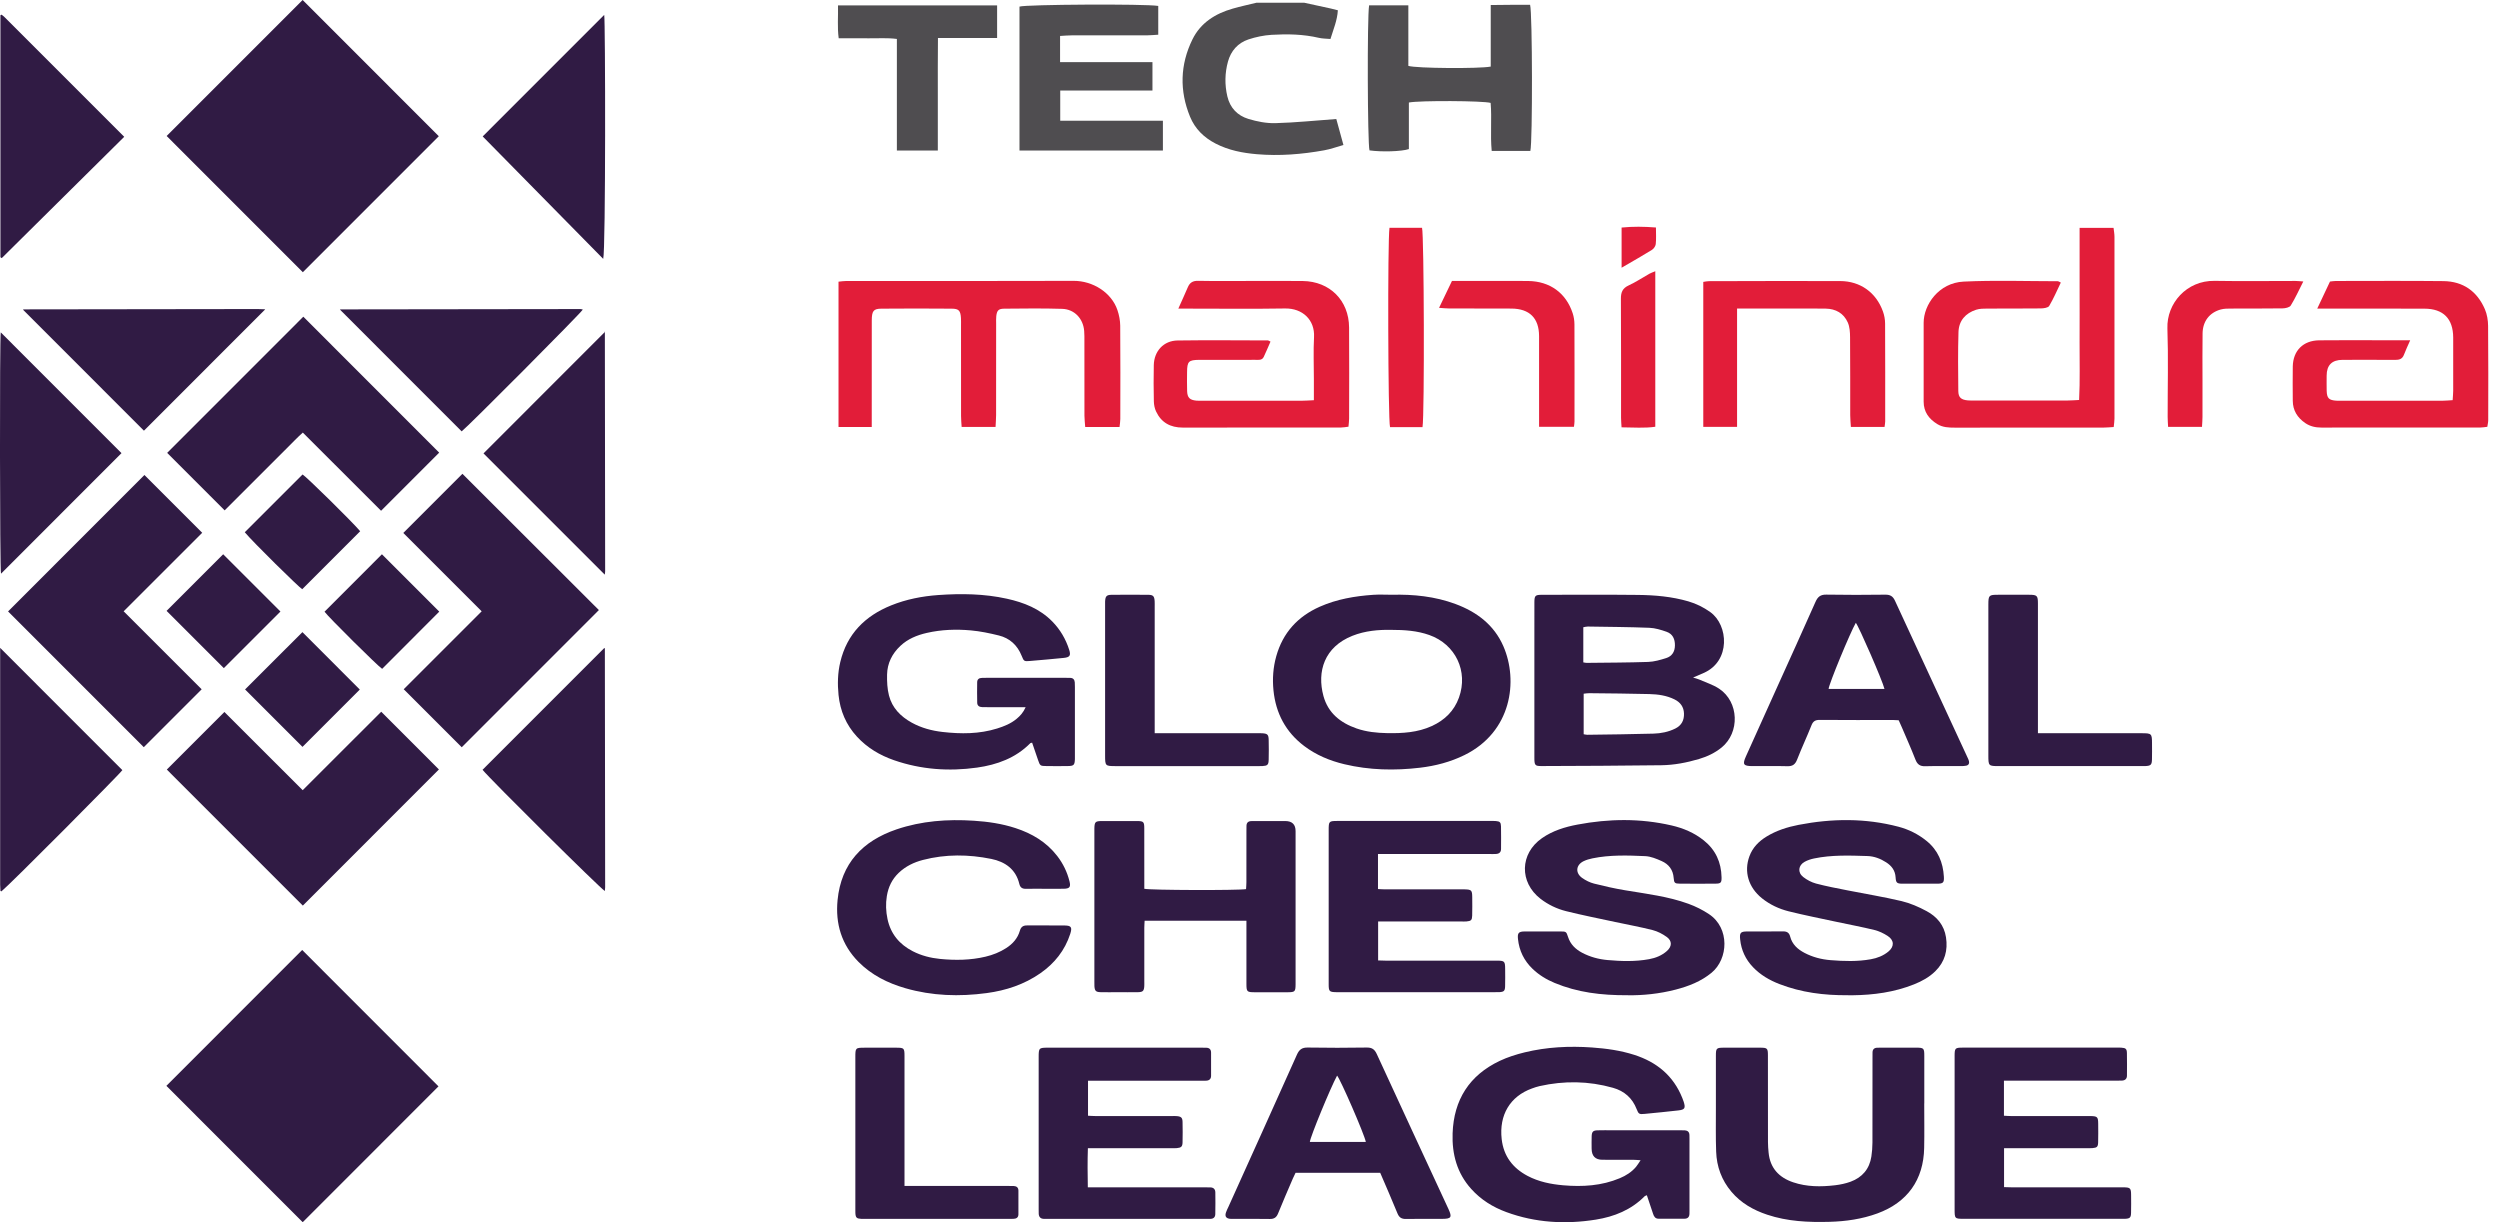
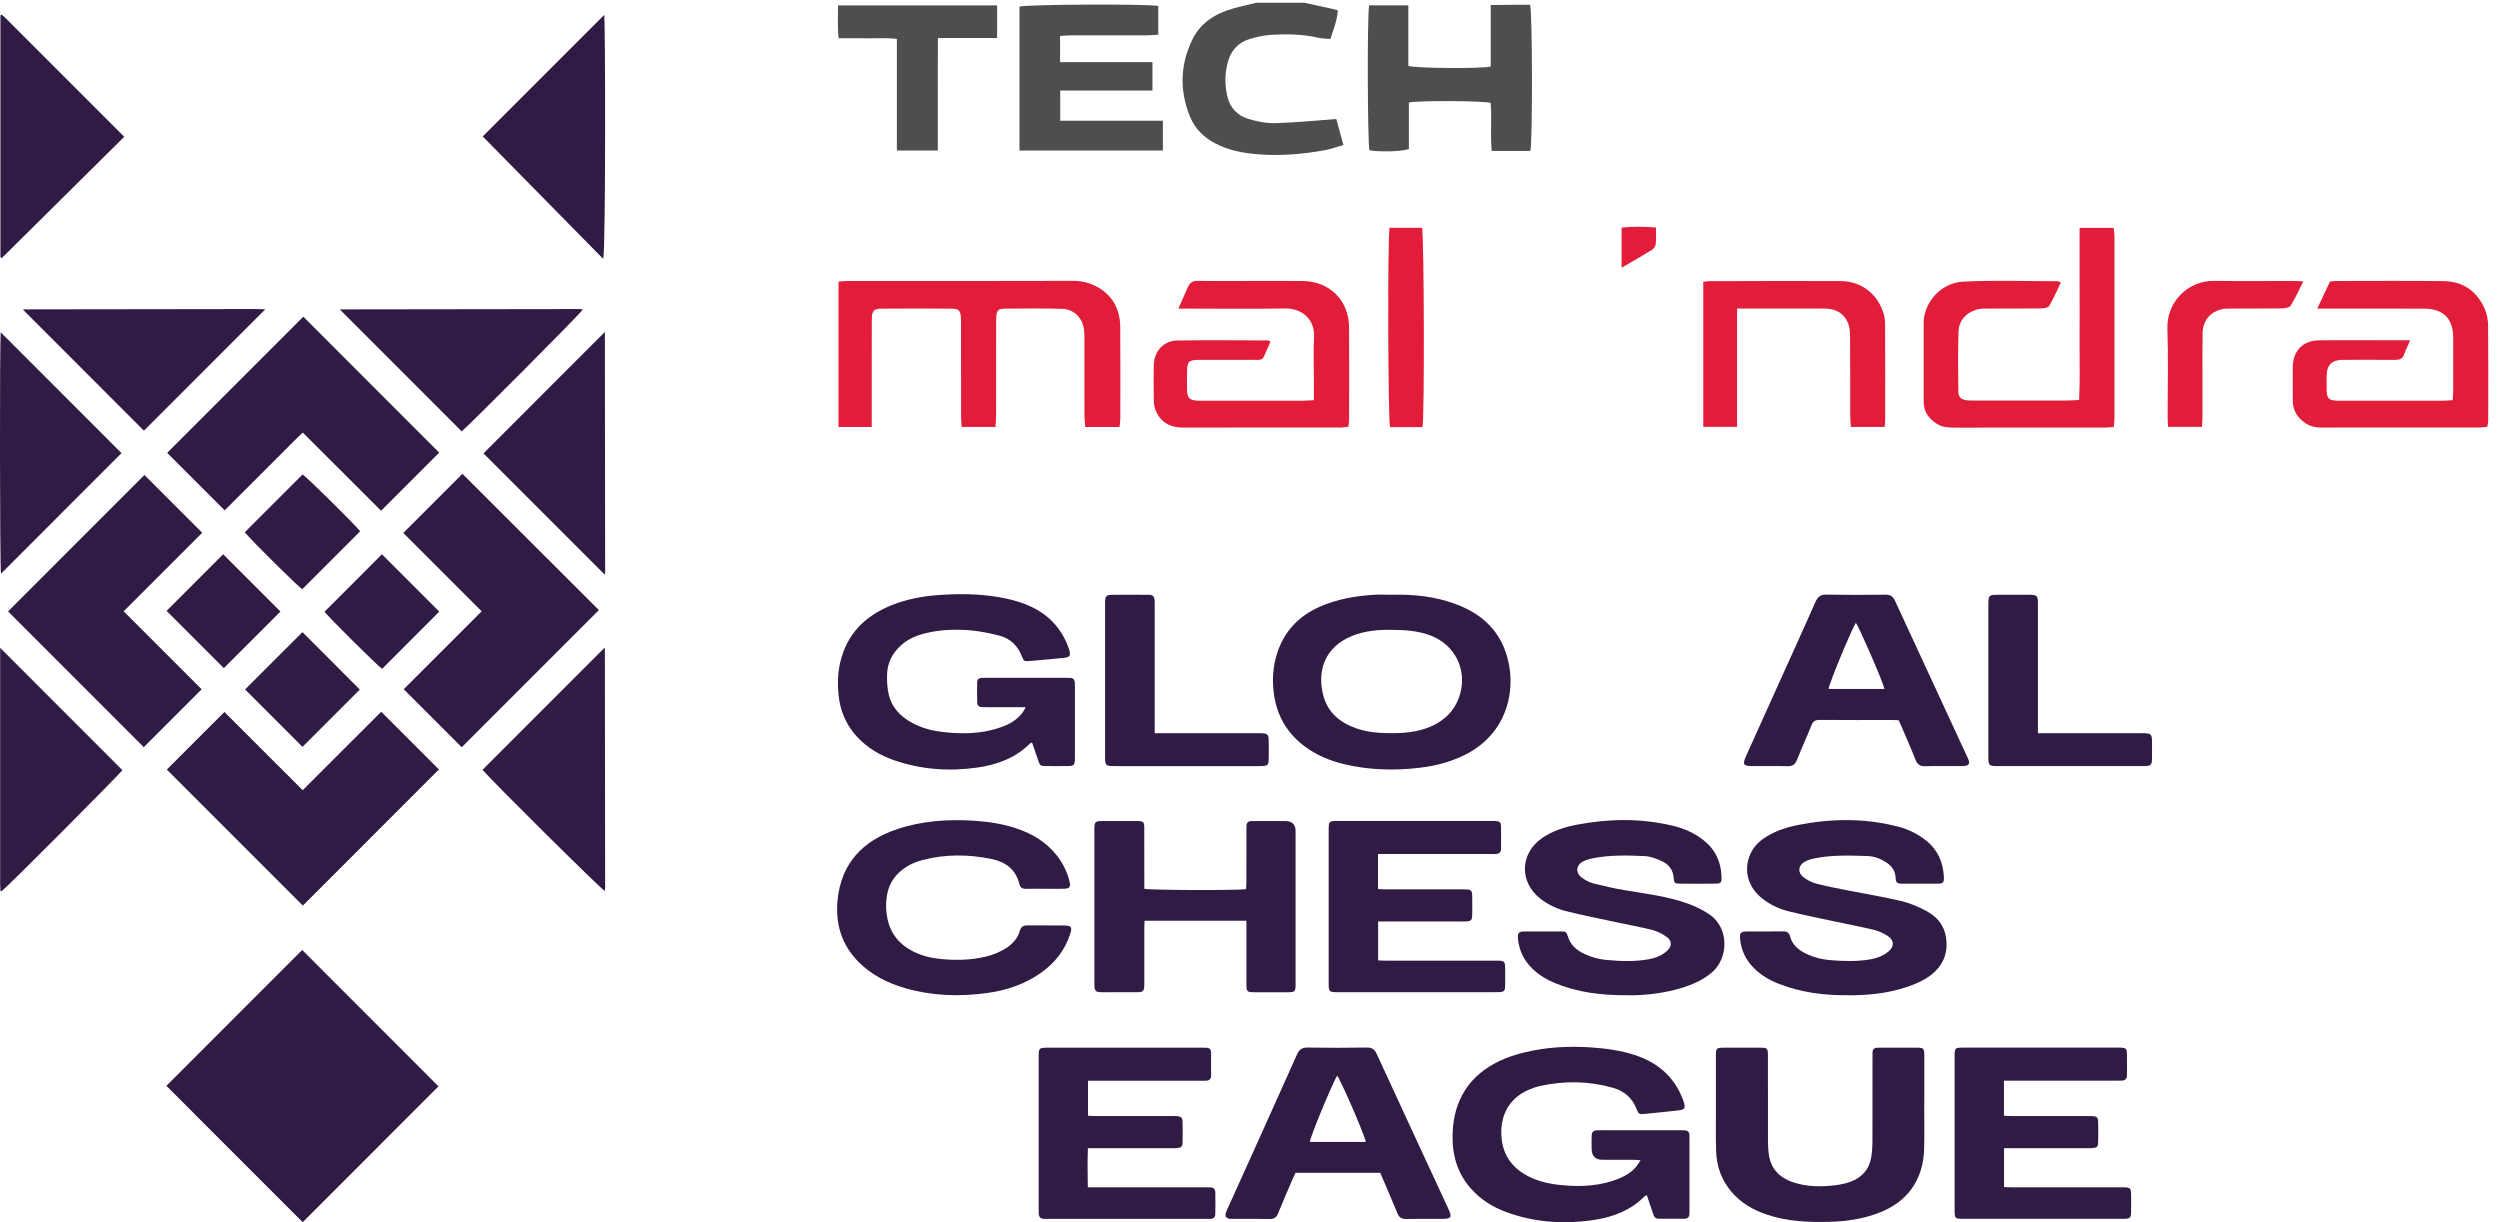
<svg xmlns="http://www.w3.org/2000/svg" width="180" height="88" viewBox="0 0 180 88" fill="none">
  <g clip-path="url(#clip0_633_763)">
    <path d="M11.979 78.181C15.227 74.934 18.508 71.65 21.758 68.399C25.032 71.675 28.322 74.968 31.571 78.218C28.336 81.453 25.048 84.743 21.794 87.999C18.561 84.763 15.27 81.472 11.98 78.181H11.979Z" fill="#301B44" />
-     <path d="M31.594 9.808C28.352 13.051 25.063 16.342 21.804 19.601C18.543 16.338 15.252 13.047 11.999 9.791C15.242 6.549 18.531 3.258 21.789 0C25.049 3.261 28.34 6.552 31.594 9.808Z" fill="#301B44" />
    <path d="M0.581 44.022C3.842 40.76 7.133 37.468 10.399 34.2C11.753 35.556 13.139 36.942 14.559 38.361C12.705 40.214 10.823 42.094 8.902 44.014C10.807 45.918 12.686 47.797 14.52 49.629C13.107 51.042 11.715 52.435 10.352 53.797C7.12 50.563 3.829 47.271 0.58 44.021L0.581 44.022Z" fill="#301B44" />
    <path d="M21.837 22.801C25.088 26.054 28.371 29.339 31.621 32.59C30.256 33.956 28.869 35.344 27.437 36.775C25.602 34.942 23.723 33.064 21.803 31.146C21.387 31.516 21.026 31.905 20.648 32.277C20.267 32.654 19.89 33.034 19.51 33.414C19.141 33.783 18.772 34.151 18.404 34.52C18.024 34.899 17.645 35.279 17.265 35.657C16.888 36.035 16.51 36.412 16.174 36.747C14.764 35.336 13.378 33.95 12.036 32.607C15.256 29.385 18.546 26.094 21.837 22.803V22.801Z" fill="#301B44" />
    <path d="M21.792 56.896C23.715 54.975 25.594 53.097 27.448 51.245C28.866 52.663 30.25 54.049 31.602 55.401C28.348 58.657 25.057 61.948 21.804 65.203C18.555 61.953 15.267 58.663 12.011 55.408C13.341 54.079 14.726 52.693 16.157 51.263C17.986 53.09 19.866 54.97 21.794 56.895L21.792 56.896Z" fill="#301B44" />
    <path d="M34.682 44.016C32.767 42.1 30.886 40.22 29.038 38.373C30.459 36.952 31.845 35.565 33.294 34.114C36.559 37.374 39.853 40.662 43.119 43.925C39.766 47.279 36.485 50.562 33.245 53.803C31.882 52.44 30.491 51.049 29.067 49.625C30.889 47.805 32.76 45.935 34.681 44.014L34.682 44.016Z" fill="#301B44" />
    <path d="M0.031 18.523V1.098C0.061 1.078 0.073 1.064 0.087 1.061C0.1 1.059 0.119 1.06 0.128 1.067C0.197 1.122 0.269 1.175 0.331 1.237C3.173 4.078 6.013 6.92 8.944 9.85C5.992 12.773 3.06 15.678 0.126 18.584C0.095 18.564 0.062 18.543 0.031 18.523Z" fill="#301B44" />
    <path d="M0.057 23.932C2.947 26.824 5.866 29.743 8.748 32.626C5.894 35.481 2.974 38.402 0.072 41.306C-0.014 41.041 -0.03 24.311 0.055 23.934L0.057 23.932Z" fill="#301B44" />
    <path d="M0.011 46.647C2.973 49.61 5.885 52.523 8.81 55.449C8.679 55.68 0.711 63.691 0.104 64.177C0.091 64.173 0.076 64.172 0.064 64.166C0.051 64.16 0.034 64.149 0.032 64.139C0.023 63.992 0.011 63.843 0.011 63.696C0.011 58.028 0.011 52.36 0.011 46.649V46.647Z" fill="#301B44" />
    <path d="M34.755 9.823C37.687 6.89 40.6 3.976 43.503 1.073C43.588 1.34 43.615 18.036 43.431 18.639C40.535 15.697 37.641 12.755 34.755 9.823Z" fill="#301B44" />
    <path d="M34.743 55.425C37.676 52.493 40.59 49.576 43.51 46.656C43.499 46.651 43.514 46.656 43.525 46.664C43.536 46.672 43.55 46.686 43.55 46.698C43.559 52.428 43.565 58.156 43.571 63.886C43.571 63.973 43.557 64.059 43.549 64.153C43.246 63.997 35.3 56.115 34.743 55.425Z" fill="#301B44" />
    <path d="M43.544 41.375C40.598 38.429 37.685 35.517 34.812 32.644C37.711 29.743 40.629 26.823 43.567 23.885C43.502 23.85 43.517 23.855 43.528 23.865C43.538 23.874 43.55 23.888 43.55 23.9C43.559 29.642 43.564 35.386 43.571 41.128C43.571 41.199 43.556 41.27 43.544 41.375Z" fill="#301B44" />
    <path d="M10.362 31.008C7.493 28.137 4.582 25.225 1.659 22.302C1.648 22.325 1.652 22.31 1.662 22.299C1.67 22.288 1.683 22.275 1.694 22.275C7.306 22.267 12.919 22.259 18.532 22.252C18.711 22.252 18.889 22.259 19.068 22.267C19.089 22.267 19.11 22.299 19.088 22.282C16.183 25.188 13.273 28.099 10.363 31.01L10.362 31.008Z" fill="#301B44" />
    <path d="M33.24 31.059C30.323 28.141 27.41 25.228 24.481 22.296C24.468 22.333 24.472 22.318 24.479 22.305C24.485 22.294 24.497 22.276 24.507 22.276C30.269 22.267 36.03 22.259 41.793 22.253C41.847 22.253 41.901 22.275 41.962 22.288C41.779 22.595 33.664 30.741 33.24 31.059Z" fill="#301B44" />
    <path d="M21.775 45.514C23.198 46.939 24.575 48.315 25.905 49.647C24.529 51.025 23.136 52.416 21.779 53.775C20.462 52.456 19.077 51.072 17.645 49.64C18.979 48.306 20.371 46.916 21.773 45.514H21.775Z" fill="#301B44" />
    <path d="M11.994 43.983C13.332 42.643 14.718 41.257 16.069 39.907C17.432 41.271 18.827 42.665 20.193 44.03C18.85 45.372 17.464 46.756 16.115 48.105C14.755 46.745 13.361 45.35 11.994 43.983Z" fill="#301B44" />
    <path d="M17.624 38.322C19.024 36.923 20.401 35.547 21.785 34.163C22.045 34.305 25.397 37.604 25.933 38.249C24.546 39.636 23.163 41.021 21.76 42.424C21.552 42.315 18.208 39.028 17.624 38.322Z" fill="#301B44" />
    <path d="M31.627 44.037C30.272 45.395 28.896 46.774 27.515 48.157C27.242 47.999 23.621 44.405 23.366 44.043C24.757 42.65 26.143 41.264 27.499 39.907C28.852 41.261 30.24 42.649 31.627 44.037Z" fill="#301B44" />
-     <path d="M121.9 48.783C122.093 48.845 122.228 48.875 122.353 48.93C122.831 49.141 123.344 49.301 123.775 49.585C125.211 50.534 125.285 52.747 123.945 53.829C123.468 54.213 122.926 54.471 122.34 54.645C121.452 54.909 120.541 55.085 119.619 55.097C116.739 55.136 113.859 55.144 110.979 55.156C110.52 55.158 110.475 55.093 110.475 54.564C110.475 51.526 110.475 48.488 110.475 45.449C110.475 44.748 110.471 44.049 110.476 43.349C110.48 42.889 110.541 42.826 111.005 42.826C113.313 42.823 115.619 42.809 117.927 42.834C119.152 42.847 120.373 42.952 121.56 43.298C122.131 43.464 122.65 43.722 123.137 44.068C124.456 45.008 124.617 47.609 122.659 48.456C122.428 48.556 122.197 48.656 121.902 48.783H121.9ZM114.024 52.865C114.132 52.882 114.209 52.905 114.285 52.904C115.875 52.881 117.465 52.867 119.054 52.821C119.593 52.806 120.126 52.7 120.621 52.455C121.076 52.23 121.263 51.856 121.247 51.369C121.23 50.897 120.99 50.568 120.566 50.357C119.996 50.074 119.381 49.989 118.762 49.973C117.315 49.935 115.868 49.927 114.421 49.91C114.297 49.909 114.174 49.932 114.024 49.947V52.863V52.865ZM114 47.692C114.112 47.709 114.174 47.728 114.235 47.727C115.713 47.709 117.19 47.709 118.667 47.659C119.102 47.644 119.542 47.515 119.962 47.383C120.381 47.252 120.589 46.926 120.595 46.475C120.602 46.015 120.437 45.645 119.996 45.489C119.597 45.349 119.173 45.218 118.755 45.201C117.278 45.143 115.801 45.135 114.324 45.111C114.22 45.109 114.115 45.142 113.998 45.161V47.692H114Z" fill="#301B44" />
    <path d="M118.57 86.058C118.497 86.091 118.444 86.1 118.414 86.13C117.445 87.112 116.222 87.602 114.9 87.813C112.717 88.161 110.553 88.042 108.458 87.271C107.488 86.916 106.628 86.382 105.931 85.608C104.902 84.467 104.535 83.096 104.588 81.597C104.673 79.183 105.793 77.419 107.983 76.382C108.552 76.112 109.169 75.918 109.784 75.768C111.373 75.383 112.988 75.304 114.619 75.418C115.655 75.491 116.675 75.632 117.665 75.949C119.282 76.467 120.485 77.45 121.126 79.056C121.161 79.145 121.197 79.233 121.225 79.324C121.372 79.785 121.309 79.898 120.836 79.951C120.03 80.042 119.223 80.122 118.415 80.2C118.026 80.238 117.977 80.215 117.839 79.859C117.528 79.058 116.951 78.553 116.136 78.322C114.386 77.827 112.622 77.804 110.851 78.199C110.666 78.241 110.484 78.303 110.305 78.368C108.725 78.936 107.925 80.282 108.121 82.016C108.259 83.239 108.915 84.099 109.988 84.666C110.791 85.089 111.661 85.263 112.553 85.341C113.947 85.461 115.318 85.38 116.631 84.829C117.078 84.641 117.477 84.387 117.792 84.016C117.899 83.888 117.983 83.741 118.122 83.537C117.881 83.522 117.729 83.506 117.576 83.504C116.844 83.502 116.112 83.504 115.38 83.503C114.859 83.503 114.598 83.234 114.597 82.697C114.597 82.394 114.588 82.093 114.601 81.79C114.615 81.484 114.705 81.394 115.01 81.383C115.375 81.371 115.741 81.379 116.107 81.379C117.715 81.379 119.323 81.379 120.929 81.379C121.056 81.379 121.184 81.376 121.31 81.384C121.514 81.398 121.631 81.506 121.639 81.717C121.641 81.797 121.643 81.876 121.643 81.955C121.643 83.688 121.643 85.423 121.643 87.156C121.643 87.236 121.643 87.316 121.64 87.394C121.635 87.627 121.513 87.747 121.283 87.748C120.662 87.751 120.042 87.748 119.421 87.748C119.186 87.748 119.09 87.601 119.025 87.405C118.876 86.956 118.725 86.507 118.571 86.049L118.57 86.058Z" fill="#301B44" />
    <path d="M73.847 50.916C72.867 50.916 71.977 50.916 71.087 50.916C70.96 50.916 70.833 50.916 70.706 50.912C70.503 50.904 70.363 50.808 70.359 50.599C70.348 50.106 70.349 49.613 70.356 49.121C70.359 48.907 70.493 48.812 70.699 48.809C70.81 48.807 70.922 48.803 71.033 48.803C72.926 48.803 74.82 48.803 76.713 48.803C76.824 48.803 76.936 48.806 77.047 48.807C77.259 48.81 77.368 48.925 77.384 49.129C77.393 49.24 77.393 49.351 77.393 49.463C77.393 51.133 77.393 52.802 77.393 54.472C77.393 54.536 77.395 54.599 77.393 54.663C77.374 55.086 77.315 55.15 76.877 55.156C76.368 55.164 75.859 55.163 75.349 55.156C74.895 55.151 74.884 55.139 74.738 54.717C74.593 54.302 74.454 53.885 74.313 53.473C74.238 53.493 74.2 53.492 74.182 53.51C73.126 54.579 71.788 55.063 70.349 55.267C68.322 55.552 66.319 55.41 64.372 54.736C63.35 54.382 62.44 53.842 61.702 53.04C60.919 52.191 60.49 51.177 60.375 50.04C60.295 49.248 60.313 48.452 60.5 47.669C60.982 45.643 62.282 44.347 64.168 43.586C65.253 43.148 66.396 42.926 67.556 42.843C69.209 42.727 70.863 42.747 72.493 43.107C73.722 43.379 74.866 43.828 75.769 44.751C76.336 45.33 76.734 46.011 76.98 46.78C77.113 47.197 77.03 47.325 76.582 47.37C75.775 47.45 74.968 47.524 74.159 47.59C73.732 47.626 73.72 47.617 73.559 47.218C73.252 46.456 72.706 45.949 71.916 45.754C71.256 45.591 70.582 45.45 69.906 45.389C68.843 45.293 67.775 45.33 66.727 45.57C66.021 45.733 65.363 45.999 64.825 46.506C64.23 47.067 63.885 47.757 63.869 48.571C63.859 49.074 63.882 49.595 64.007 50.079C64.237 50.973 64.849 51.591 65.648 52.032C66.342 52.414 67.092 52.614 67.871 52.702C69.192 52.851 70.507 52.854 71.793 52.452C72.296 52.295 72.783 52.099 73.194 51.757C73.448 51.546 73.675 51.308 73.847 50.916Z" fill="#301B44" />
    <path d="M100.203 42.823C101.772 42.782 103.317 42.939 104.799 43.49C106.335 44.06 107.575 44.996 108.243 46.529C109.328 49.023 108.835 52.698 105.441 54.365C104.43 54.863 103.356 55.143 102.246 55.275C100.417 55.492 98.595 55.454 96.794 55.024C95.747 54.774 94.77 54.368 93.904 53.715C92.57 52.706 91.855 51.353 91.69 49.705C91.607 48.877 91.664 48.053 91.891 47.246C92.366 45.558 93.434 44.389 95.024 43.683C96.247 43.141 97.544 42.919 98.866 42.827C99.31 42.796 99.756 42.822 100.202 42.822L100.203 42.823ZM100.132 45.349C99.258 45.337 98.294 45.412 97.378 45.776C95.354 46.578 94.808 48.346 95.289 50.115C95.623 51.338 96.511 52.044 97.671 52.448C98.385 52.697 99.129 52.771 99.876 52.785C100.977 52.805 102.071 52.742 103.094 52.274C104.015 51.852 104.698 51.192 105.045 50.228C105.727 48.335 104.802 46.391 102.91 45.721C102.044 45.414 101.143 45.349 100.132 45.35V45.349Z" fill="#301B44" />
    <path d="M133.067 71.655C131.325 71.673 129.694 71.459 128.128 70.856C127.409 70.579 126.753 70.198 126.215 69.635C125.68 69.076 125.37 68.409 125.291 67.64C125.24 67.158 125.323 67.068 125.795 67.065C126.653 67.06 127.513 67.072 128.372 67.06C128.654 67.056 128.819 67.149 128.891 67.43C129.036 67.995 129.432 68.35 129.928 68.609C130.515 68.916 131.146 69.078 131.799 69.131C132.767 69.209 133.737 69.24 134.701 69.066C135.162 68.984 135.589 68.817 135.955 68.52C136.399 68.16 136.395 67.699 135.911 67.387C135.621 67.2 135.294 67.041 134.962 66.96C134.068 66.741 133.162 66.573 132.262 66.38C131.098 66.129 129.928 65.9 128.775 65.612C128.08 65.437 127.428 65.13 126.86 64.675C125.888 63.893 125.55 62.761 125.958 61.651C126.188 61.026 126.628 60.578 127.183 60.237C127.897 59.799 128.684 59.548 129.499 59.39C131.902 58.926 134.3 58.897 136.684 59.523C137.43 59.719 138.109 60.057 138.712 60.546C139.534 61.209 139.901 62.096 139.959 63.125C139.983 63.553 139.909 63.623 139.468 63.626C138.641 63.632 137.813 63.631 136.987 63.626C136.58 63.623 136.507 63.571 136.483 63.167C136.453 62.671 136.196 62.34 135.801 62.086C135.392 61.822 134.937 61.65 134.459 61.635C133.172 61.595 131.882 61.545 130.608 61.81C130.378 61.858 130.144 61.935 129.939 62.048C129.474 62.3 129.412 62.817 129.832 63.144C130.101 63.354 130.428 63.528 130.755 63.616C131.506 63.815 132.272 63.958 133.035 64.109C134.328 64.366 135.631 64.575 136.911 64.879C137.536 65.028 138.148 65.295 138.716 65.601C139.457 65.998 139.979 66.611 140.112 67.486C140.255 68.427 140.03 69.251 139.342 69.929C138.904 70.36 138.374 70.648 137.809 70.874C136.385 71.442 134.897 71.642 133.376 71.659C133.249 71.661 133.121 71.659 133.07 71.659L133.067 71.655Z" fill="#301B44" />
    <path d="M117.215 71.656C115.273 71.669 113.564 71.45 111.935 70.772C111.343 70.526 110.802 70.198 110.338 69.75C109.73 69.163 109.382 68.452 109.295 67.611C109.25 67.178 109.338 67.068 109.779 67.065C110.638 67.059 111.497 67.059 112.357 67.065C112.756 67.068 112.775 67.073 112.898 67.457C113.069 67.994 113.437 68.345 113.917 68.6C114.488 68.901 115.102 69.066 115.74 69.123C116.74 69.213 117.742 69.243 118.736 69.061C119.212 68.974 119.654 68.796 120.02 68.47C120.385 68.144 120.403 67.748 120.007 67.462C119.704 67.243 119.348 67.058 118.989 66.966C118.096 66.739 117.189 66.576 116.289 66.382C115.108 66.128 113.924 65.895 112.753 65.602C112.091 65.436 111.469 65.138 110.918 64.714C109.38 63.525 109.424 61.461 111.02 60.349C111.793 59.811 112.676 59.539 113.585 59.369C115.844 58.943 118.104 58.912 120.357 59.433C121.203 59.629 121.989 59.961 122.673 60.509C123.525 61.19 123.93 62.087 123.952 63.164C123.96 63.551 123.901 63.619 123.522 63.623C122.664 63.631 121.804 63.631 120.944 63.623C120.587 63.62 120.531 63.577 120.504 63.21C120.461 62.621 120.147 62.222 119.636 61.996C119.263 61.831 118.859 61.66 118.461 61.642C117.192 61.585 115.915 61.543 114.657 61.801C114.44 61.846 114.221 61.908 114.024 62.003C113.463 62.272 113.405 62.851 113.917 63.213C114.173 63.393 114.472 63.543 114.772 63.619C115.51 63.806 116.255 63.973 117.007 64.099C118.542 64.357 120.096 64.538 121.568 65.073C122.085 65.261 122.593 65.514 123.05 65.82C124.554 66.822 124.443 69.043 123.229 70.041C122.472 70.663 121.591 71.005 120.661 71.248C119.469 71.56 118.252 71.674 117.215 71.658V71.656Z" fill="#301B44" />
    <path d="M89.741 66.294H82.413C82.405 66.472 82.39 66.639 82.39 66.808C82.389 68.097 82.39 69.385 82.39 70.674C82.39 70.784 82.396 70.897 82.388 71.008C82.367 71.341 82.288 71.429 81.955 71.436C81.447 71.446 80.937 71.439 80.427 71.439C80.03 71.439 79.631 71.447 79.233 71.436C78.902 71.427 78.82 71.339 78.798 71.006C78.791 70.895 78.795 70.783 78.795 70.672C78.795 67.077 78.795 63.482 78.795 59.888C78.795 59.809 78.794 59.729 78.795 59.651C78.806 59.184 78.86 59.119 79.316 59.116C80.174 59.11 81.034 59.11 81.894 59.116C82.33 59.119 82.386 59.177 82.388 59.621C82.393 60.909 82.389 62.198 82.39 63.486C82.39 63.659 82.39 63.831 82.39 63.992C82.782 64.096 89.136 64.116 89.716 64.017C89.724 63.862 89.741 63.694 89.741 63.527C89.744 62.302 89.741 61.077 89.743 59.852C89.743 59.725 89.746 59.598 89.747 59.471C89.747 59.235 89.87 59.122 90.101 59.119C90.212 59.118 90.324 59.115 90.435 59.115C91.135 59.115 91.836 59.115 92.535 59.115C93.033 59.115 93.282 59.358 93.282 59.842C93.282 63.294 93.282 66.746 93.282 70.198C93.282 70.421 93.284 70.642 93.282 70.866C93.277 71.398 93.239 71.439 92.713 71.442C91.933 71.444 91.154 71.444 90.374 71.442C89.774 71.442 89.744 71.413 89.743 70.829C89.74 69.51 89.743 68.189 89.743 66.869V66.298L89.741 66.294Z" fill="#301B44" />
    <path d="M75.206 63.992C74.761 63.992 74.315 63.985 73.87 63.995C73.61 64 73.455 63.907 73.391 63.64C73.137 62.576 72.358 62.042 71.374 61.842C69.738 61.51 68.086 61.491 66.454 61.915C65.802 62.084 65.201 62.373 64.704 62.848C64.227 63.305 63.959 63.863 63.853 64.514C63.761 65.072 63.785 65.628 63.901 66.173C64.127 67.237 64.758 67.997 65.721 68.49C66.338 68.806 67.001 68.975 67.684 69.043C68.781 69.15 69.876 69.138 70.958 68.881C71.488 68.755 71.988 68.558 72.446 68.262C72.915 67.959 73.274 67.56 73.429 67.016C73.509 66.738 73.663 66.63 73.94 66.631C74.847 66.636 75.753 66.624 76.66 66.635C77.131 66.641 77.209 66.769 77.057 67.24C76.67 68.433 75.926 69.364 74.904 70.075C73.744 70.882 72.434 71.314 71.049 71.501C69.077 71.767 67.115 71.709 65.187 71.151C63.916 70.783 62.76 70.21 61.815 69.258C60.586 68.018 60.14 66.499 60.305 64.806C60.563 62.163 62.112 60.543 64.554 59.714C66.357 59.103 68.222 58.969 70.113 59.092C71.131 59.158 72.136 59.303 73.11 59.621C74.3 60.009 75.34 60.623 76.118 61.629C76.543 62.177 76.838 62.789 77.005 63.461C77.105 63.863 77.013 63.982 76.591 63.99C76.13 63.999 75.669 63.992 75.207 63.992H75.206Z" fill="#301B44" />
    <path d="M138.545 79.458C138.545 80.523 138.562 81.589 138.54 82.654C138.496 84.947 137.333 86.572 135.177 87.365C134.061 87.774 132.901 87.94 131.717 87.972C130.2 88.012 128.695 87.945 127.239 87.458C126.242 87.125 125.35 86.621 124.662 85.806C123.957 84.973 123.6 83.996 123.563 82.919C123.525 81.871 123.546 80.821 123.544 79.77C123.542 78.514 123.541 77.258 123.544 76.001C123.545 75.472 123.583 75.435 124.118 75.433C124.993 75.429 125.868 75.429 126.743 75.433C127.244 75.435 127.29 75.479 127.29 75.978C127.293 78.061 127.29 80.145 127.294 82.228C127.294 82.482 127.315 82.736 127.339 82.989C127.446 84.101 128.087 84.781 129.109 85.126C130.093 85.458 131.111 85.458 132.129 85.338C132.505 85.293 132.886 85.213 133.24 85.084C134.083 84.774 134.602 84.167 134.739 83.269C134.789 82.941 134.814 82.605 134.816 82.273C134.822 80.237 134.82 78.202 134.82 76.165C134.82 76.038 134.822 75.911 134.822 75.784C134.822 75.545 134.951 75.438 135.179 75.435C135.433 75.433 135.688 75.431 135.943 75.431C136.611 75.431 137.279 75.429 137.948 75.431C138.515 75.434 138.549 75.466 138.549 76.019C138.551 77.165 138.549 78.31 138.549 79.455C138.546 79.455 138.545 79.455 138.542 79.455L138.545 79.458Z" fill="#301B44" />
    <path d="M78.337 77.815V80.333C78.532 80.341 78.702 80.356 78.871 80.356C80.7 80.357 82.531 80.356 84.36 80.356C84.487 80.356 84.616 80.349 84.742 80.361C85.046 80.391 85.138 80.476 85.144 80.778C85.155 81.27 85.157 81.764 85.144 82.257C85.136 82.558 85.043 82.636 84.732 82.665C84.606 82.676 84.478 82.669 84.351 82.67C82.536 82.67 80.723 82.67 78.909 82.67H78.328C78.296 83.621 78.305 84.529 78.323 85.489C78.543 85.489 78.713 85.489 78.885 85.489C81.51 85.489 84.136 85.489 86.76 85.489C86.887 85.489 87.014 85.489 87.141 85.492C87.375 85.495 87.5 85.626 87.504 85.848C87.512 86.372 87.512 86.897 87.501 87.421C87.496 87.648 87.358 87.763 87.127 87.759C87.031 87.758 86.936 87.759 86.84 87.759C83.053 87.759 79.266 87.759 75.479 87.759C75.368 87.759 75.256 87.759 75.145 87.757C74.912 87.749 74.801 87.615 74.788 87.393C74.781 87.282 74.784 87.17 74.784 87.059C74.784 83.417 74.784 79.774 74.784 76.132C74.784 75.449 74.799 75.433 75.476 75.433C79.152 75.433 82.827 75.433 86.503 75.433C86.614 75.433 86.726 75.436 86.837 75.437C87.07 75.437 87.195 75.552 87.197 75.786C87.201 76.343 87.201 76.898 87.198 77.456C87.198 77.688 87.066 77.802 86.84 77.81C86.713 77.814 86.586 77.814 86.459 77.814C83.96 77.814 81.463 77.814 78.964 77.814C78.775 77.814 78.586 77.814 78.337 77.814V77.815Z" fill="#301B44" />
    <path d="M144.284 77.815V80.333C144.465 80.341 144.634 80.356 144.802 80.356C146.599 80.357 148.397 80.356 150.194 80.356C150.305 80.356 150.417 80.353 150.528 80.356C151.016 80.369 151.066 80.419 151.07 80.917C151.074 81.362 151.078 81.808 151.066 82.252C151.056 82.57 150.985 82.635 150.666 82.663C150.54 82.674 150.411 82.668 150.284 82.668C148.487 82.668 146.689 82.668 144.892 82.668C144.704 82.668 144.516 82.668 144.292 82.668V85.472C144.461 85.477 144.644 85.487 144.827 85.487C147.421 85.487 150.012 85.487 152.606 85.487C152.702 85.487 152.796 85.487 152.892 85.487C153.383 85.495 153.435 85.543 153.439 86.04C153.443 86.468 153.447 86.898 153.436 87.327C153.428 87.669 153.352 87.736 153.009 87.754C152.914 87.759 152.818 87.755 152.722 87.755C148.969 87.755 145.214 87.755 141.461 87.755C141.445 87.755 141.428 87.755 141.414 87.755C140.738 87.754 140.732 87.749 140.732 87.049C140.732 83.933 140.732 80.817 140.732 77.7C140.732 77.143 140.729 76.588 140.732 76.03C140.735 75.463 140.765 75.43 141.32 75.429C142.64 75.426 143.961 75.429 145.28 75.429C147.634 75.429 149.988 75.429 152.342 75.429C152.469 75.429 152.596 75.423 152.723 75.431C153.051 75.452 153.132 75.513 153.138 75.822C153.152 76.363 153.142 76.904 153.141 77.443C153.141 77.679 153.007 77.789 152.784 77.803C152.641 77.811 152.498 77.808 152.356 77.808C149.875 77.808 147.394 77.808 144.911 77.808C144.721 77.808 144.531 77.808 144.281 77.808L144.284 77.815Z" fill="#301B44" />
    <path d="M99.215 61.493V64.011C99.394 64.019 99.563 64.034 99.73 64.034C101.527 64.035 103.325 64.034 105.122 64.034C105.233 64.034 105.345 64.031 105.456 64.034C105.944 64.047 105.996 64.097 106.001 64.593C106.005 65.038 106.009 65.484 105.997 65.929C105.987 66.248 105.917 66.313 105.599 66.343C105.474 66.355 105.345 66.347 105.218 66.347C103.421 66.347 101.623 66.347 99.826 66.347C99.638 66.347 99.449 66.347 99.225 66.347V69.151C99.391 69.156 99.573 69.166 99.757 69.166C102.334 69.166 104.911 69.166 107.487 69.166C107.583 69.166 107.678 69.166 107.774 69.166C108.329 69.171 108.367 69.208 108.371 69.765C108.374 70.179 108.379 70.592 108.368 71.005C108.36 71.348 108.285 71.416 107.943 71.435C107.848 71.44 107.752 71.436 107.656 71.436C103.903 71.436 100.148 71.436 96.395 71.436C96.331 71.436 96.268 71.436 96.204 71.436C95.717 71.427 95.665 71.381 95.665 70.876C95.662 68.014 95.665 65.153 95.665 62.291C95.665 61.449 95.665 60.605 95.665 59.763C95.665 59.131 95.684 59.111 96.299 59.109C97.54 59.107 98.78 59.109 100.021 59.109C102.438 59.109 104.856 59.109 107.273 59.109C107.417 59.109 107.56 59.103 107.702 59.115C107.989 59.139 108.064 59.206 108.072 59.502C108.086 60.042 108.076 60.583 108.075 61.123C108.075 61.357 107.944 61.471 107.721 61.485C107.577 61.495 107.434 61.49 107.292 61.49C104.795 61.49 102.298 61.49 99.801 61.49C99.614 61.49 99.427 61.49 99.216 61.49L99.215 61.493Z" fill="#301B44" />
    <path d="M136.707 51.859C136.548 51.85 136.437 51.841 136.327 51.841C134.561 51.841 132.797 51.848 131.031 51.833C130.714 51.83 130.546 51.918 130.426 52.222C130.098 53.048 129.718 53.856 129.395 54.683C129.259 55.031 129.074 55.178 128.694 55.167C127.851 55.144 127.008 55.163 126.165 55.159C125.524 55.156 125.446 55.036 125.706 54.46C126.463 52.779 127.22 51.1 127.978 49.421C128.892 47.394 129.816 45.37 130.715 43.337C130.877 42.969 131.075 42.805 131.496 42.813C132.911 42.839 134.328 42.834 135.742 42.816C136.096 42.812 136.291 42.931 136.438 43.252C138.174 47.017 139.92 50.777 141.662 54.54C141.703 54.626 141.745 54.714 141.766 54.805C141.803 54.968 141.739 55.093 141.57 55.128C141.447 55.154 141.318 55.159 141.192 55.159C140.333 55.162 139.473 55.144 138.616 55.168C138.235 55.179 138.046 55.033 137.91 54.687C137.604 53.903 137.26 53.135 136.93 52.36C136.863 52.201 136.788 52.042 136.707 51.86V51.859ZM135.682 49.602C135.542 49.013 133.839 45.107 133.619 44.842C133.208 45.555 131.68 49.255 131.659 49.602H135.684H135.682Z" fill="#301B44" />
    <path d="M99.372 84.44H93.281C93.218 84.574 93.146 84.712 93.085 84.855C92.729 85.688 92.364 86.518 92.026 87.358C91.909 87.651 91.742 87.773 91.421 87.766C90.53 87.749 89.639 87.761 88.748 87.759C88.684 87.759 88.619 87.763 88.557 87.755C88.27 87.719 88.177 87.571 88.272 87.29C88.316 87.155 88.384 87.028 88.444 86.897C90.09 83.245 91.744 79.597 93.377 75.94C93.543 75.567 93.742 75.417 94.159 75.423C95.574 75.448 96.991 75.445 98.407 75.423C98.782 75.418 98.97 75.55 99.127 75.89C100.84 79.616 102.568 83.335 104.292 87.056C104.562 87.642 104.489 87.755 103.854 87.758C102.979 87.761 102.103 87.749 101.228 87.765C100.912 87.77 100.739 87.662 100.617 87.363C100.222 86.392 99.799 85.432 99.373 84.437L99.372 84.44ZM98.339 82.217C98.24 81.678 96.504 77.693 96.27 77.443C95.784 78.348 94.34 81.852 94.309 82.217H98.339Z" fill="#301B44" />
    <path d="M146.732 52.792C146.985 52.792 147.173 52.792 147.361 52.792C149.637 52.792 151.912 52.792 154.188 52.792C154.919 52.792 154.943 52.816 154.945 53.534C154.945 53.915 154.953 54.298 154.942 54.679C154.931 55.073 154.857 55.138 154.455 55.158C154.361 55.162 154.265 55.159 154.169 55.159C150.763 55.159 147.358 55.159 143.953 55.159C143.163 55.159 143.162 55.156 143.162 54.359C143.162 50.78 143.162 47.201 143.162 43.622C143.162 43.59 143.162 43.559 143.162 43.526C143.164 42.861 143.201 42.823 143.861 42.823C144.608 42.823 145.356 42.822 146.104 42.823C146.669 42.825 146.731 42.884 146.731 43.455C146.732 46.349 146.731 49.244 146.731 52.14V52.792H146.732Z" fill="#301B44" />
    <path d="M83.137 52.791H83.786C86.014 52.791 88.241 52.791 90.469 52.791C90.612 52.791 90.755 52.786 90.899 52.796C91.258 52.82 91.337 52.896 91.345 53.269C91.356 53.746 91.357 54.223 91.345 54.701C91.335 55.071 91.26 55.135 90.887 55.158C90.792 55.163 90.696 55.16 90.6 55.16C87.179 55.16 83.757 55.16 80.337 55.16C79.578 55.16 79.567 55.148 79.567 54.387C79.567 50.792 79.567 47.197 79.567 43.602C79.567 43.506 79.565 43.411 79.567 43.315C79.585 42.926 79.669 42.828 80.047 42.826C80.922 42.818 81.798 42.818 82.673 42.826C83.026 42.828 83.114 42.927 83.135 43.284C83.144 43.411 83.137 43.538 83.138 43.665C83.138 46.496 83.138 49.328 83.138 52.159C83.138 52.347 83.138 52.536 83.138 52.79L83.137 52.791Z" fill="#301B44" />
-     <path d="M65.122 85.389C65.356 85.389 65.526 85.389 65.697 85.389C68.002 85.389 70.307 85.389 72.612 85.389C72.74 85.389 72.867 85.389 72.994 85.393C73.201 85.403 73.324 85.51 73.326 85.719C73.332 86.291 73.332 86.863 73.326 87.435C73.324 87.646 73.192 87.747 72.988 87.755C72.877 87.759 72.765 87.759 72.654 87.759C69.189 87.759 65.722 87.759 62.257 87.759C62.178 87.759 62.098 87.762 62.019 87.759C61.675 87.74 61.605 87.674 61.587 87.335C61.581 87.24 61.585 87.144 61.585 87.048C61.585 83.409 61.585 79.769 61.585 76.13C61.585 75.441 61.589 75.436 62.269 75.434C63.032 75.434 63.796 75.43 64.558 75.434C65.087 75.437 65.122 75.473 65.124 76.009C65.125 78.917 65.124 81.825 65.124 84.734V85.388L65.122 85.389Z" fill="#301B44" />
    <path d="M93.9 0.196C94.543 0.335 95.183 0.473 95.826 0.615C95.98 0.649 96.132 0.691 96.326 0.741C96.283 1.464 96.008 2.104 95.792 2.807C95.496 2.78 95.219 2.785 94.959 2.724C93.834 2.461 92.693 2.44 91.553 2.508C90.992 2.542 90.42 2.662 89.886 2.839C89.126 3.092 88.626 3.664 88.414 4.433C88.187 5.258 88.172 6.1 88.369 6.94C88.564 7.772 89.102 8.323 89.882 8.561C90.505 8.752 91.18 8.884 91.828 8.867C93.259 8.829 94.687 8.68 96.214 8.569C96.364 9.114 96.537 9.743 96.727 10.44C96.245 10.576 95.797 10.741 95.336 10.823C93.735 11.112 92.118 11.242 90.495 11.103C89.471 11.015 88.468 10.824 87.532 10.342C86.682 9.904 86.044 9.28 85.684 8.406C84.916 6.532 84.965 4.656 85.854 2.841C86.442 1.641 87.501 0.98 88.754 0.621C89.32 0.458 89.897 0.337 90.468 0.196C91.61 0.196 92.754 0.196 93.896 0.196H93.9Z" fill="#4F4D50" />
    <path d="M62.767 30.743H60.373V20.281C60.567 20.262 60.742 20.232 60.917 20.232C66.378 20.229 71.841 20.243 77.301 20.222C78.694 20.217 80.027 21.069 80.452 22.318C80.575 22.679 80.653 23.074 80.656 23.454C80.675 25.693 80.666 27.93 80.662 30.169C80.662 30.348 80.629 30.526 80.607 30.743H78.135C78.115 30.456 78.082 30.192 78.08 29.929C78.075 28.147 78.077 26.365 78.077 24.584C78.077 24.333 78.082 24.081 78.061 23.831C77.994 22.947 77.365 22.265 76.478 22.237C75.085 22.192 73.69 22.213 72.296 22.225C71.889 22.229 71.777 22.361 71.732 22.762C71.712 22.943 71.722 23.127 71.722 23.309C71.722 25.502 71.722 27.695 71.719 29.888C71.719 30.156 71.694 30.424 71.68 30.737H69.238C69.223 30.475 69.196 30.213 69.196 29.949C69.192 27.779 69.195 25.609 69.193 23.439C69.193 23.256 69.2 23.073 69.188 22.891C69.155 22.371 69.038 22.227 68.528 22.224C66.837 22.21 65.147 22.209 63.455 22.224C62.887 22.229 62.77 22.392 62.768 23.082C62.763 25.344 62.766 27.605 62.766 29.866C62.766 30.136 62.766 30.405 62.766 30.745L62.767 30.743Z" fill="#E21D39" />
    <path d="M148.381 20.341C148.107 20.908 147.861 21.489 147.542 22.027C147.463 22.161 147.146 22.203 146.937 22.206C145.658 22.222 144.377 22.21 143.098 22.218C142.826 22.219 142.54 22.219 142.286 22.3C141.514 22.547 141.035 23.095 141.011 23.907C140.967 25.321 140.984 26.739 140.998 28.155C141.004 28.622 141.204 28.786 141.688 28.829C141.825 28.841 141.962 28.836 142.099 28.836C144.361 28.836 146.624 28.837 148.886 28.836C149.132 28.836 149.378 28.813 149.696 28.798C149.769 27.39 149.722 26.028 149.73 24.668C149.738 23.297 149.731 21.927 149.731 20.556V16.405H152.176C152.199 16.619 152.242 16.835 152.242 17.052C152.246 21.415 152.246 25.778 152.242 30.141C152.242 30.319 152.211 30.498 152.188 30.745C151.924 30.76 151.682 30.787 151.439 30.787C147.874 30.79 144.31 30.787 140.744 30.79C140.308 30.79 139.88 30.776 139.488 30.536C138.881 30.163 138.504 29.657 138.503 28.924C138.499 27.029 138.5 25.132 138.503 23.236C138.504 21.948 139.583 20.362 141.385 20.275C143.642 20.167 145.908 20.248 148.17 20.249C148.209 20.249 148.248 20.283 148.379 20.345L148.381 20.341Z" fill="#E21D39" />
    <path d="M176.591 28.813C176.607 28.538 176.629 28.337 176.63 28.136C176.633 26.857 176.637 25.578 176.63 24.298C176.623 22.942 175.916 22.228 174.56 22.224C172.275 22.215 169.989 22.221 167.704 22.221C167.459 22.221 167.216 22.221 166.841 22.221C167.183 21.493 167.47 20.886 167.759 20.271C167.912 20.256 168.047 20.231 168.181 20.231C170.764 20.231 173.346 20.21 175.928 20.24C177.344 20.256 178.354 20.973 178.912 22.265C179.07 22.632 179.139 23.062 179.143 23.463C179.165 25.725 179.156 27.986 179.152 30.248C179.152 30.402 179.111 30.556 179.087 30.73C178.904 30.75 178.749 30.781 178.593 30.781C174.776 30.783 170.96 30.781 167.144 30.785C166.72 30.785 166.329 30.702 165.977 30.46C165.415 30.073 165.084 29.556 165.08 28.858C165.076 28.036 165.066 27.212 165.08 26.39C165.099 25.249 165.826 24.517 166.976 24.503C168.439 24.485 169.902 24.498 171.364 24.498C172.048 24.498 172.732 24.498 173.535 24.498C173.362 24.895 173.208 25.213 173.085 25.541C172.967 25.859 172.739 25.915 172.437 25.912C171.18 25.902 169.924 25.908 168.667 25.909C167.902 25.909 167.52 26.288 167.519 27.045C167.519 27.41 167.511 27.776 167.521 28.141C167.539 28.675 167.68 28.813 168.22 28.85C168.311 28.857 168.403 28.853 168.495 28.853C170.964 28.853 173.431 28.853 175.9 28.851C176.101 28.851 176.304 28.828 176.592 28.811L176.591 28.813Z" fill="#E21D39" />
    <path d="M94.599 28.816C94.599 28.243 94.599 27.765 94.599 27.288C94.599 26.284 94.555 25.275 94.61 24.273C94.679 23.032 93.781 22.188 92.523 22.21C90.238 22.248 87.951 22.221 85.666 22.221C85.424 22.221 85.182 22.221 84.839 22.221C85.104 21.627 85.32 21.157 85.523 20.681C85.665 20.348 85.881 20.213 86.261 20.22C87.517 20.244 88.775 20.228 90.032 20.229C91.29 20.229 92.546 20.218 93.803 20.233C95.745 20.258 97.121 21.633 97.134 23.573C97.149 25.766 97.14 27.959 97.136 30.152C97.136 30.33 97.107 30.507 97.09 30.722C96.887 30.745 96.711 30.782 96.537 30.782C92.743 30.785 88.949 30.782 85.155 30.786C84.27 30.786 83.61 30.428 83.234 29.619C83.131 29.399 83.083 29.138 83.077 28.893C83.058 28.025 83.054 27.157 83.073 26.289C83.095 25.279 83.782 24.529 84.782 24.515C86.952 24.484 89.124 24.507 91.295 24.511C91.334 24.511 91.372 24.546 91.476 24.596C91.315 24.961 91.162 25.334 90.989 25.697C90.865 25.958 90.608 25.908 90.385 25.908C89.311 25.912 88.237 25.909 87.163 25.909C86.889 25.909 86.614 25.906 86.34 25.909C85.576 25.921 85.477 26.02 85.469 26.788C85.465 27.245 85.457 27.702 85.473 28.159C85.489 28.633 85.662 28.801 86.14 28.846C86.276 28.858 86.414 28.852 86.551 28.852C88.951 28.852 91.35 28.852 93.75 28.852C93.996 28.852 94.242 28.831 94.597 28.815L94.599 28.816Z" fill="#E21D39" />
    <path d="M98.577 0.384H101.401V4.744C101.967 4.923 106.513 4.955 107.333 4.794V0.362C107.88 0.357 108.348 0.35 108.817 0.347C109.273 0.345 109.727 0.347 110.167 0.347C110.337 0.927 110.349 10.223 110.186 10.866H107.403C107.291 9.701 107.422 8.541 107.326 7.409C106.78 7.252 102.217 7.228 101.439 7.381V10.734C100.9 10.912 99.483 10.949 98.603 10.828C98.463 10.334 98.43 1.226 98.576 0.385L98.577 0.384Z" fill="#4F4D50" />
    <path d="M82.977 4.473V6.52C81.848 6.52 80.758 6.52 79.669 6.52C78.579 6.52 77.485 6.52 76.337 6.52V8.695H83.729V10.838H73.403V0.476C73.858 0.318 82.454 0.268 83.394 0.427V2.499C83.129 2.515 82.885 2.54 82.642 2.542C80.814 2.546 78.986 2.542 77.157 2.546C76.889 2.546 76.621 2.573 76.325 2.589V4.474H82.975L82.977 4.473Z" fill="#4F4D50" />
    <path d="M135.689 30.738H133.263C133.245 30.432 133.216 30.165 133.216 29.899C133.212 28.026 133.222 26.154 133.205 24.282C133.203 23.924 133.181 23.534 133.039 23.216C132.746 22.555 132.174 22.233 131.45 22.221C130.605 22.207 129.76 22.214 128.915 22.214C127.888 22.214 126.86 22.214 125.831 22.214C125.608 22.214 125.387 22.214 125.069 22.214V30.734H122.636V20.297C122.777 20.278 122.907 20.244 123.037 20.244C126.188 20.237 129.341 20.224 132.493 20.236C133.944 20.241 135.082 21.062 135.571 22.423C135.67 22.697 135.726 23.001 135.727 23.291C135.739 25.643 135.735 27.995 135.734 30.346C135.734 30.457 135.708 30.567 135.688 30.738H135.689Z" fill="#E21D39" />
    <path d="M64.575 10.839V2.804C63.862 2.711 63.183 2.768 62.51 2.758C61.827 2.749 61.143 2.755 60.386 2.755C60.279 1.954 60.356 1.195 60.336 0.391H71.792V2.738H67.533C67.514 4.163 67.526 5.501 67.523 6.84C67.522 8.158 67.523 9.478 67.523 10.839H64.576H64.575Z" fill="#4F4D50" />
-     <path d="M104.539 20.228C105.655 20.228 106.75 20.228 107.845 20.228C108.577 20.228 109.308 20.221 110.038 20.232C111.593 20.254 112.754 21.093 113.233 22.553C113.317 22.809 113.359 23.089 113.36 23.358C113.37 25.687 113.367 28.017 113.364 30.347C113.364 30.457 113.343 30.567 113.325 30.73H110.814C110.814 30.444 110.814 30.199 110.814 29.953C110.814 28.035 110.818 26.116 110.813 24.198C110.809 22.906 110.127 22.225 108.823 22.217C107.338 22.207 105.852 22.217 104.368 22.211C104.149 22.211 103.931 22.186 103.612 22.165C103.946 21.469 104.237 20.863 104.541 20.229L104.539 20.228Z" fill="#E21D39" />
    <path d="M158.544 30.733H156.103C156.09 30.461 156.071 30.238 156.071 30.015C156.068 27.891 156.125 25.764 156.053 23.643C155.993 21.843 157.437 20.189 159.446 20.222C161.387 20.255 163.33 20.228 165.273 20.229C165.428 20.229 165.584 20.248 165.838 20.266C165.524 20.884 165.265 21.461 164.936 21.995C164.85 22.136 164.55 22.199 164.345 22.203C163.112 22.222 161.878 22.21 160.644 22.217C160.393 22.217 160.134 22.217 159.896 22.283C159.083 22.505 158.599 23.133 158.586 23.997C158.568 25.14 158.58 26.281 158.58 27.423C158.58 28.291 158.583 29.159 158.579 30.027C158.579 30.25 158.557 30.474 158.544 30.735V30.733Z" fill="#E21D39" />
    <path d="M102.421 30.755H100.082C99.937 30.24 99.902 17.291 100.043 16.403H102.387C102.533 16.896 102.572 29.833 102.421 30.755Z" fill="#E21D39" />
-     <path d="M119.181 19.527V30.726C118.403 30.841 117.618 30.772 116.752 30.768C116.739 30.513 116.716 30.295 116.716 30.076C116.713 27.22 116.724 24.365 116.705 21.511C116.702 21.042 116.823 20.751 117.269 20.547C117.785 20.31 118.261 19.987 118.759 19.709C118.87 19.646 118.995 19.607 119.182 19.529L119.181 19.527Z" fill="#E21D39" />
    <path d="M116.755 19.277V16.384C117.578 16.302 118.36 16.312 119.228 16.38C119.228 16.813 119.255 17.198 119.214 17.575C119.198 17.725 119.068 17.912 118.936 17.993C118.26 18.412 117.565 18.804 116.754 19.277H116.755Z" fill="#E21D39" />
  </g>
  <defs>
    <clipPath id="clip0_633_763">
      <rect width="179.156" height="88" fill="white" />
    </clipPath>
  </defs>
</svg>